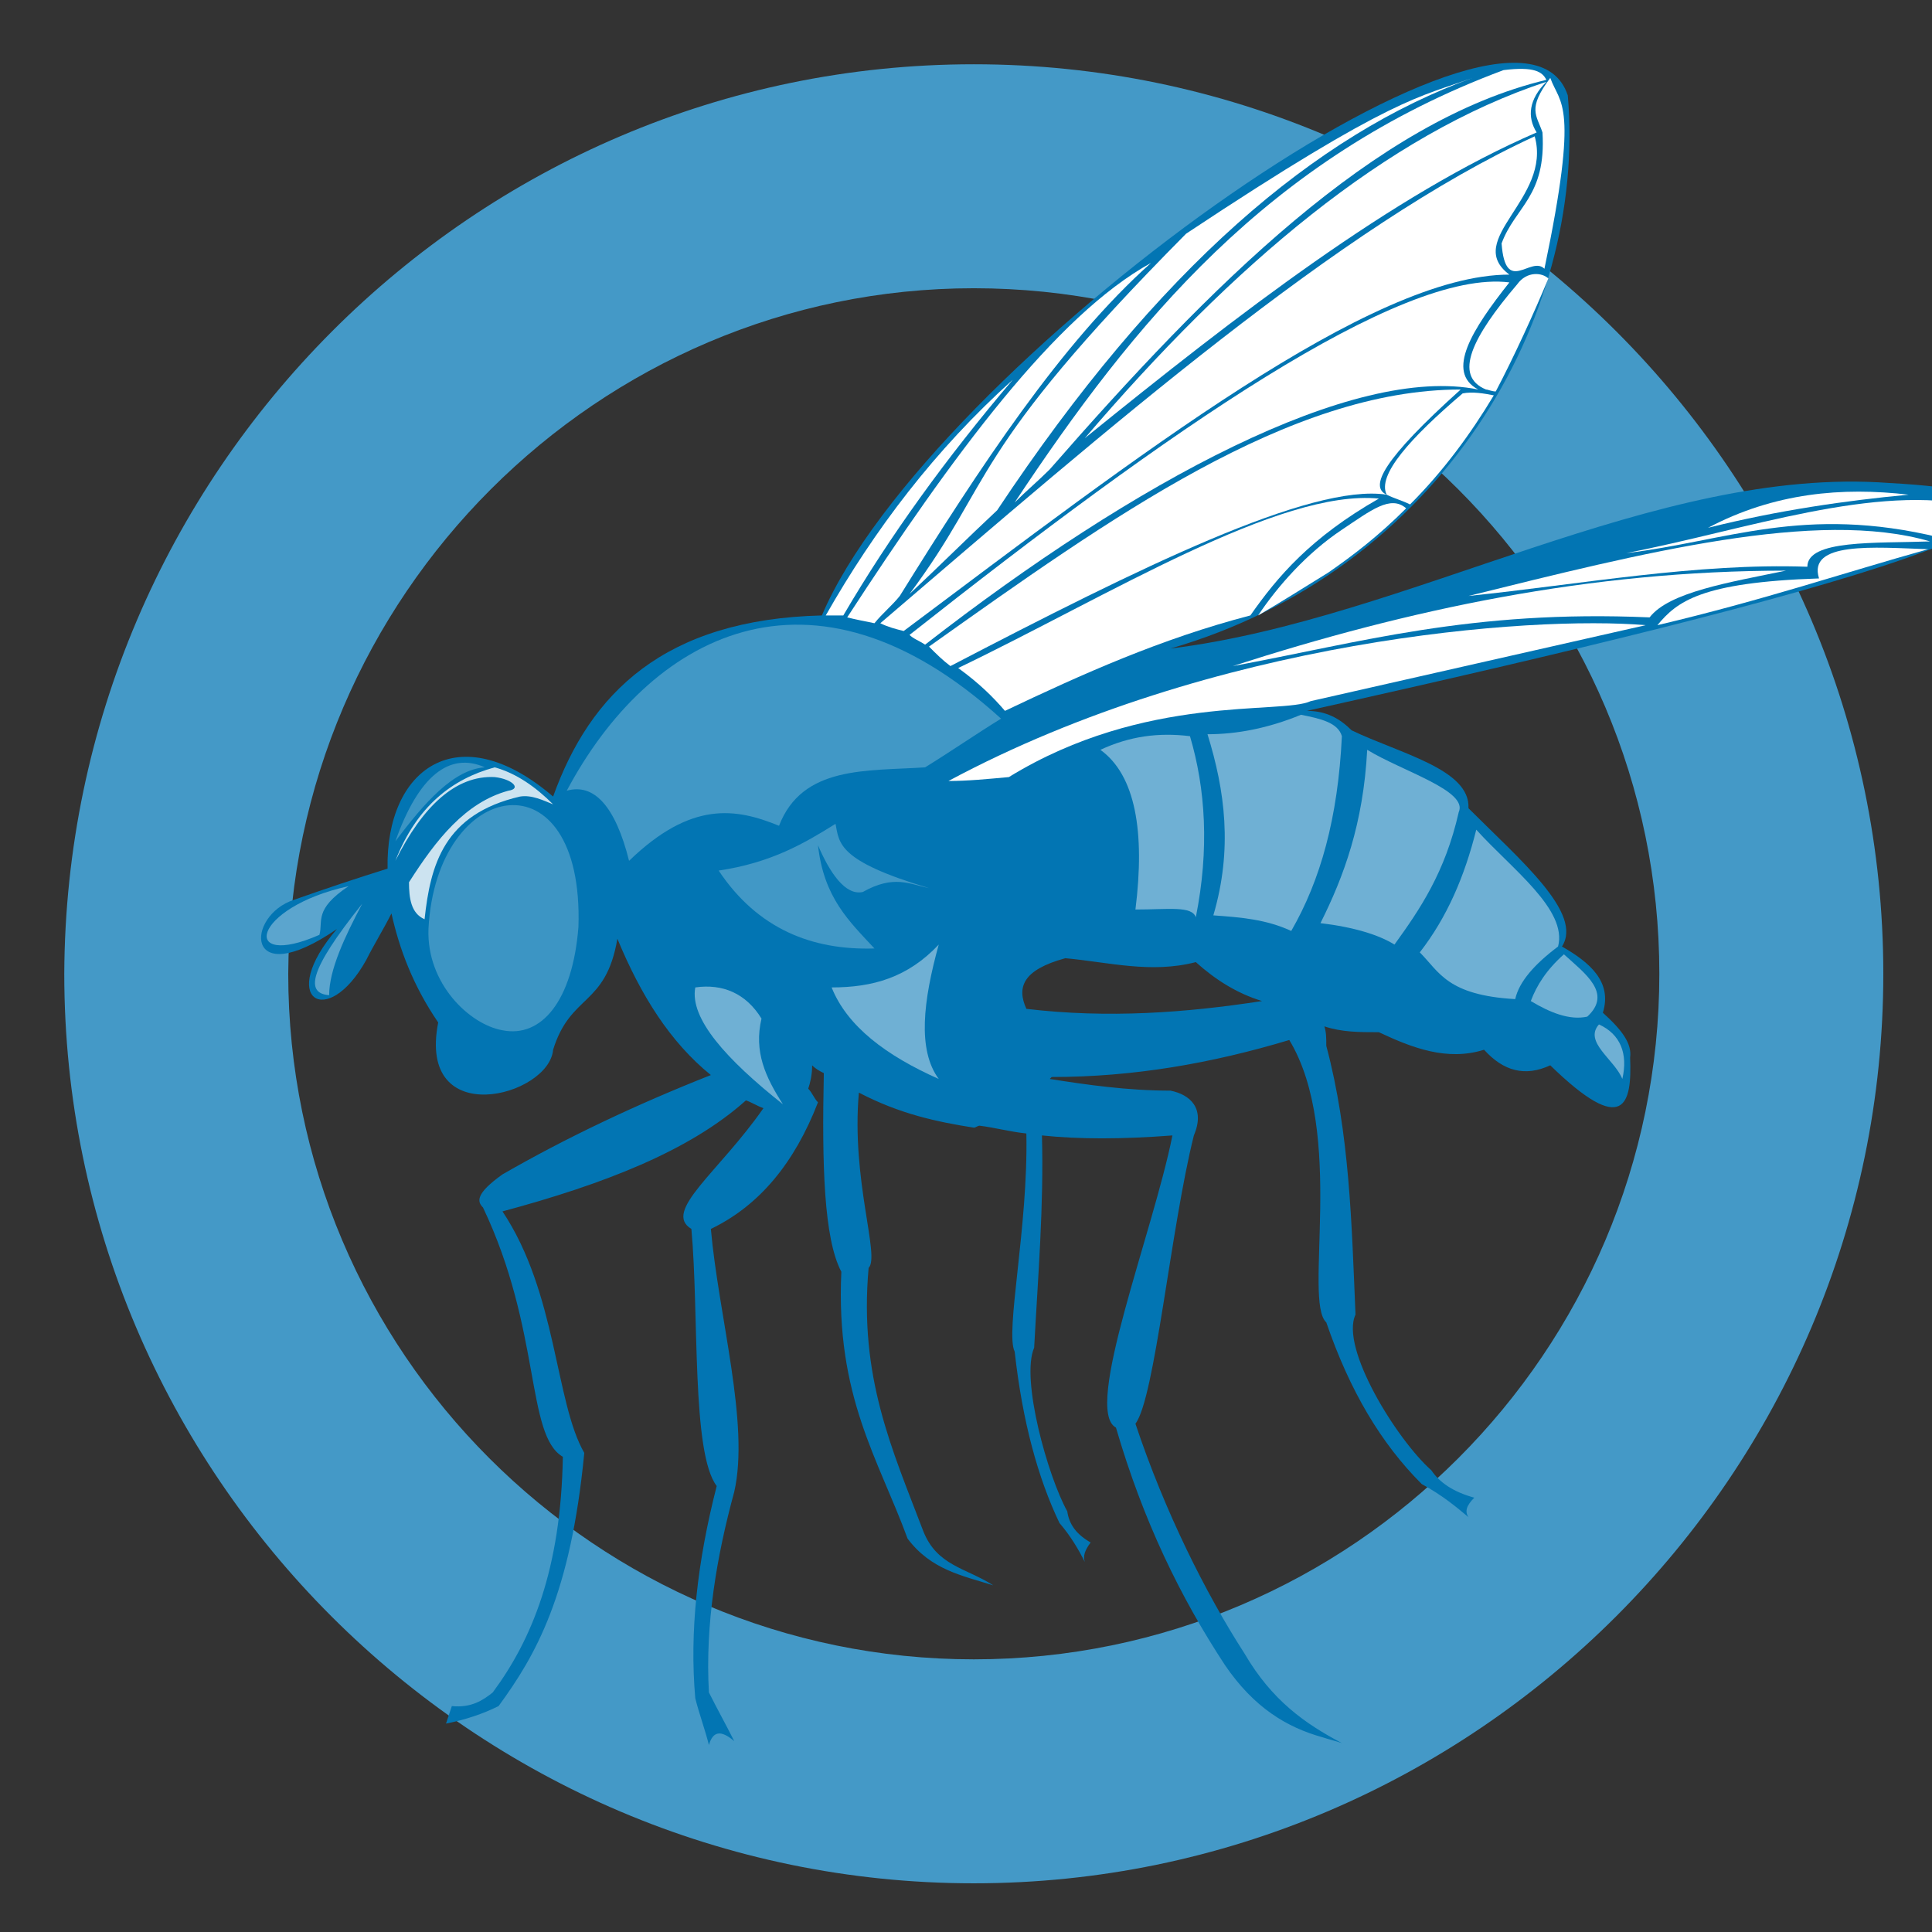
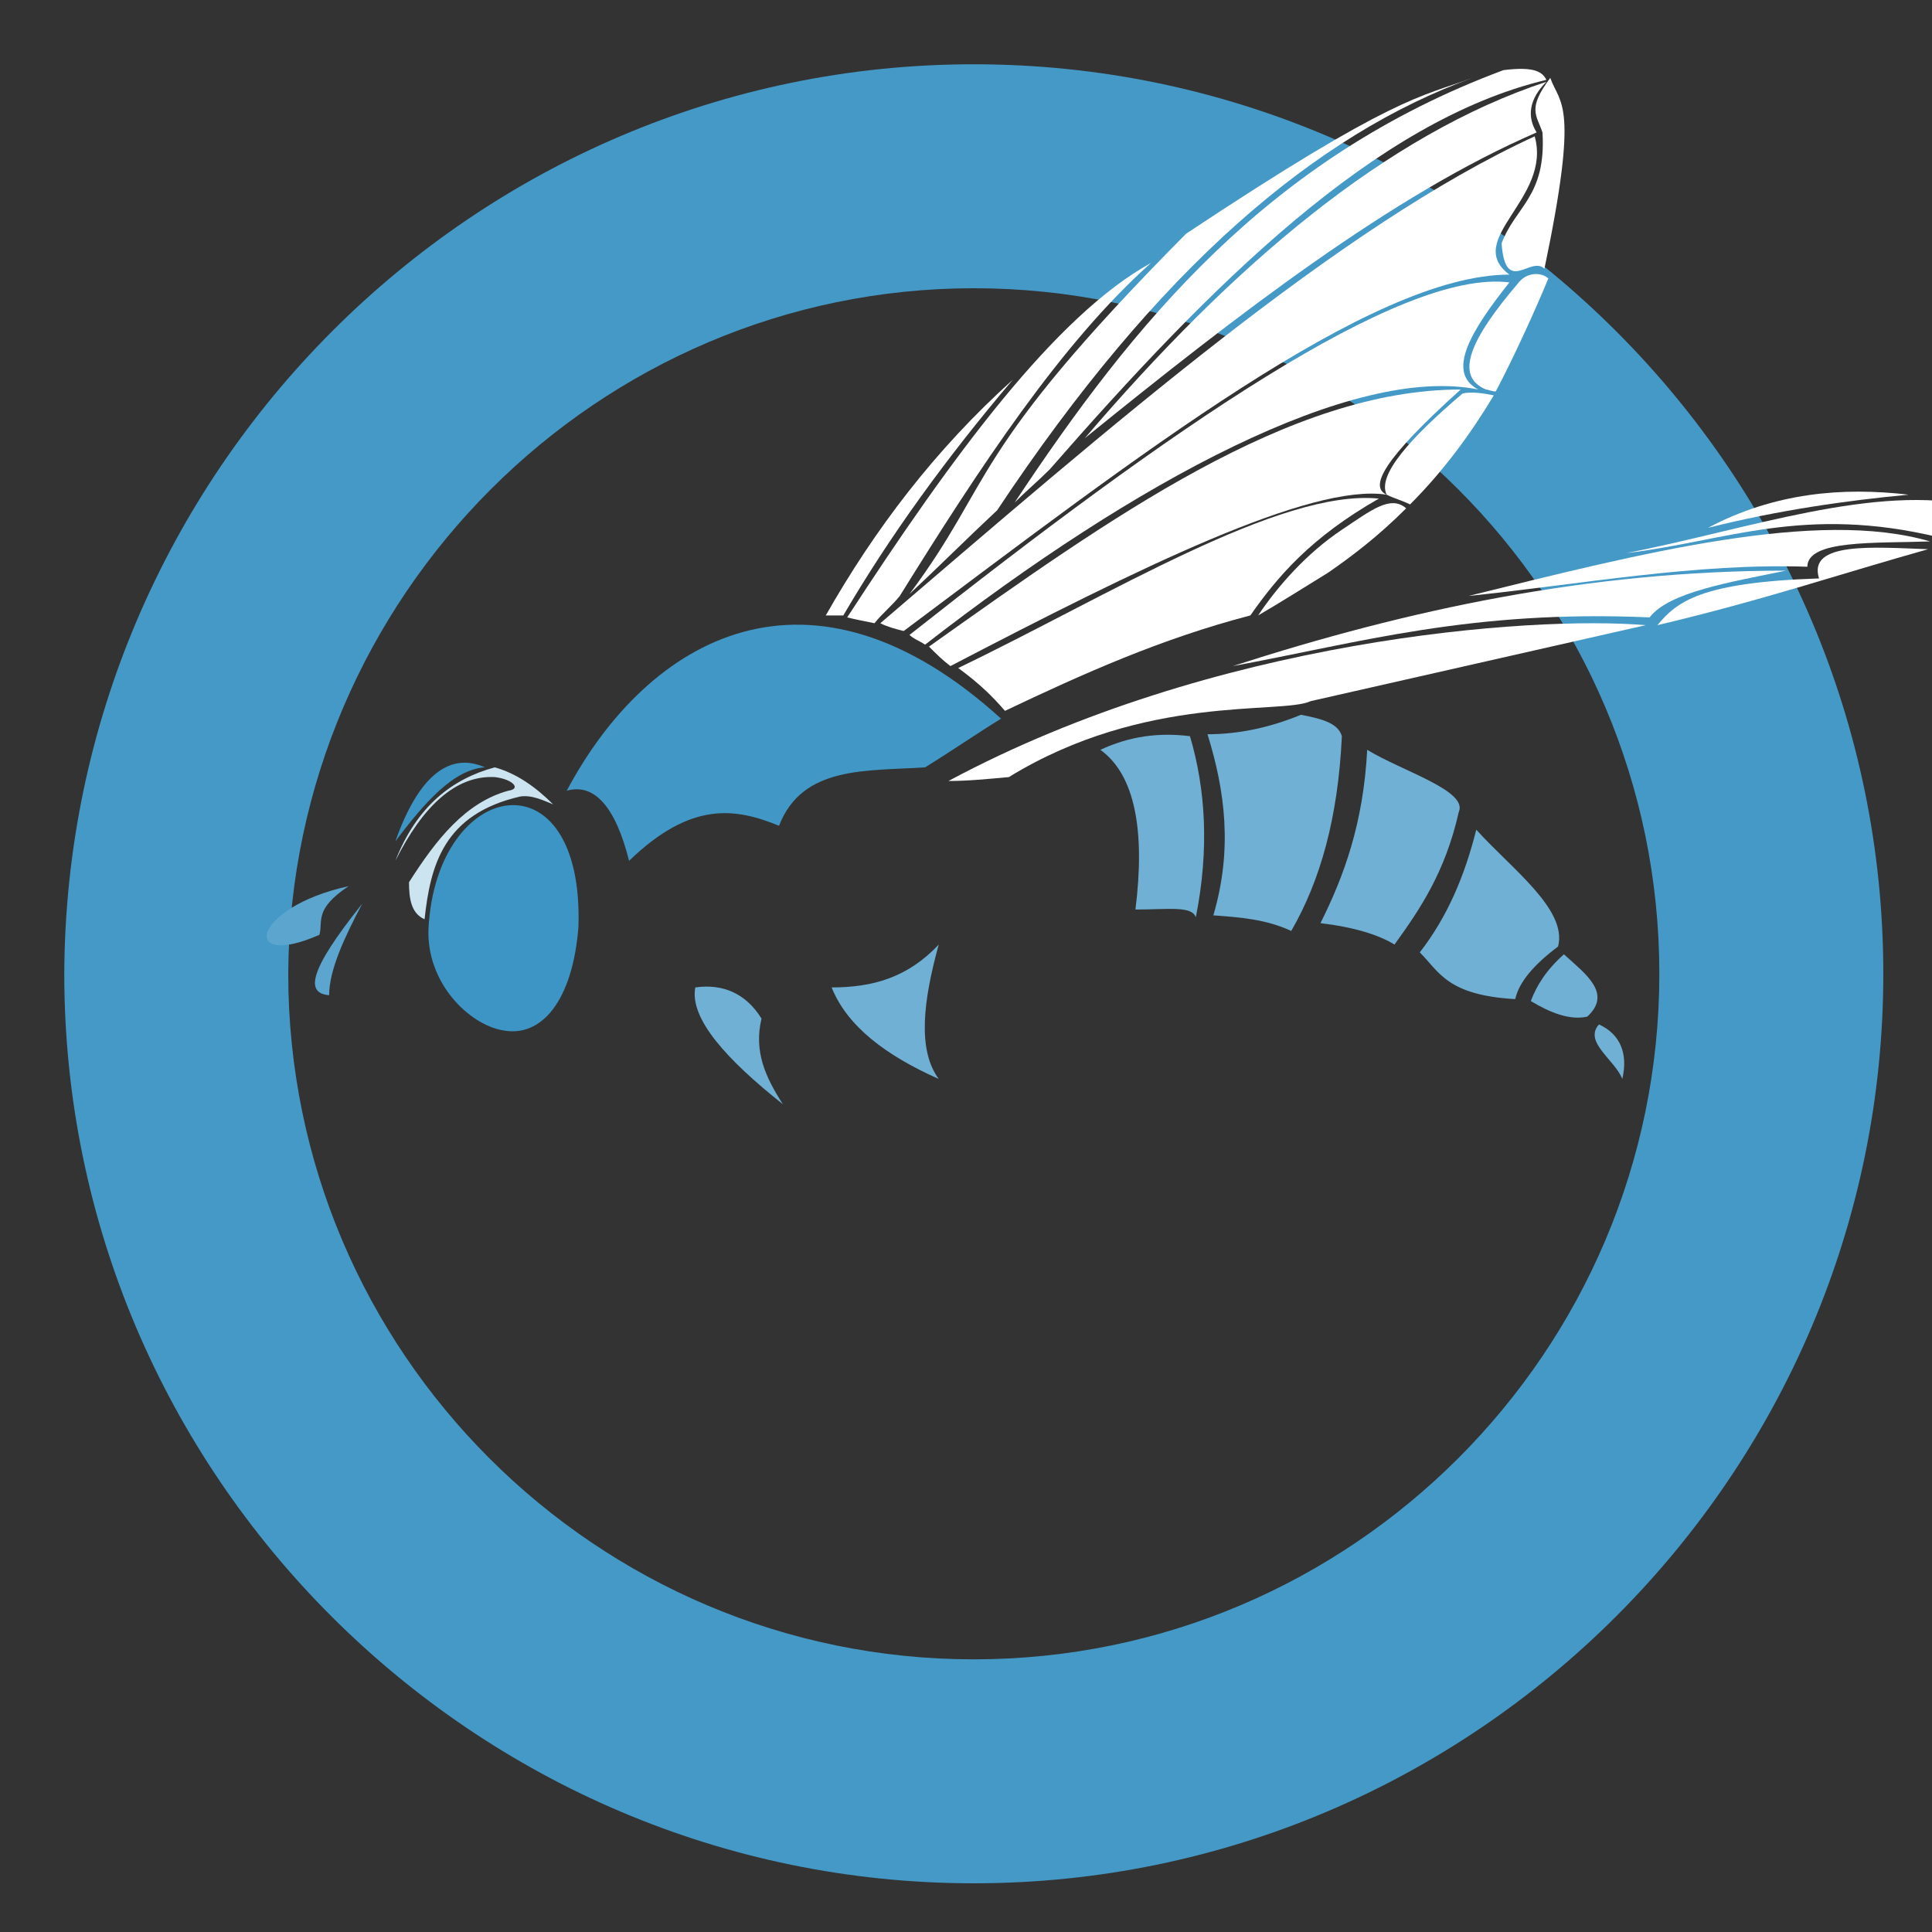
<svg xmlns="http://www.w3.org/2000/svg" version="1.1" id="Layer_1" x="0px" y="0px" viewBox="0 0 99.2 99.2" style="enable-background:new 0 0 99.2 99.2;" xml:space="preserve">
  <rect x="0" y="0" width="99.2" height="99.2" fill="#333333" stroke="none" />
  <style type="text/css">
	.st0{fill-rule:evenodd;clip-rule:evenodd;fill:#4499C7;}
	.st1{fill-rule:evenodd;clip-rule:evenodd;fill:#0275B3;}
	.st2{fill-rule:evenodd;clip-rule:evenodd;fill:#FFFFFF;}
	.st3{fill-rule:evenodd;clip-rule:evenodd;fill:#4198C6;}
	.st4{fill-rule:evenodd;clip-rule:evenodd;fill:#6FB0D4;}
	.st5{fill-rule:evenodd;clip-rule:evenodd;fill:#3C95C4;}
	.st6{fill-rule:evenodd;clip-rule:evenodd;fill:#5BA5CE;}
	.st7{fill-rule:evenodd;clip-rule:evenodd;fill:#CCE3F0;}
</style>
  <title>a</title>
  <path class="st0" d="M50,3.3c25.7,0,46.7,21,46.7,46.7c0,25.7-21,46.7-46.7,46.7c-25.7,0-46.7-21-46.7-46.7  C3.4,24.3,24.3,3.3,50,3.3L50,3.3z M50,14.8c19.4,0,35.2,15.8,35.2,35.2c0,19.4-15.8,35.2-35.2,35.2c-19.4,0-35.2-15.8-35.2-35.2  C14.9,30.6,30.7,14.8,50,14.8L50,14.8z" />
-   <path class="st1" d="M28.4,40.9c-4.9-4.2-8.6-1.4-8.5,3.7c-1.6,0.5-3.1,1-4.8,1.6c-2.5,0.8-2.6,4.8,2.2,1.5  c-3.1,3.6-0.5,5.2,1.5,1.6c0.4-0.8,0.9-1.6,1.3-2.4c0.4,1.8,1.1,3.7,2.4,5.6c-1.1,5.6,5.7,3.8,5.9,1.4c0.9-2.9,2.7-2.2,3.3-5.7  c1.2,2.9,2.7,5.3,4.8,7c-3.8,1.5-7.4,3.2-10.7,5.1c-1.4,1-1.3,1.4-1,1.7c3,6.3,2.2,11.7,4.1,12.8c-0.1,5.8-1.6,9.4-3.6,12.1  c-0.5,0.4-1.1,0.8-2.1,0.7c-0.1,0.3-0.2,0.6-0.3,0.9c1-0.2,1.9-0.5,2.7-0.9c1.9-2.6,3.7-5.7,4.4-13c-1.5-2.6-1.4-8.2-4.2-12.4  c5.2-1.4,9.6-3.1,12.5-5.7c0.3,0.1,0.6,0.3,0.9,0.4c-2.3,3.3-5.2,5.3-3.7,6.2c0.4,4.4,0,11.5,1.3,13.2c-1,3.9-1.4,7.5-1.1,10.9  c0.2,0.8,0.5,1.6,0.7,2.4c0.2-0.7,0.6-0.8,1.3-0.2c-0.4-0.8-0.9-1.7-1.3-2.5c-0.2-3.5,0.4-7,1.3-10.3c0.8-3.5-0.8-9-1.2-13.5  c2.5-1.2,4.3-3.4,5.5-6.5c-0.2-0.2-0.3-0.5-0.5-0.7c0.1-0.3,0.2-0.7,0.2-1.2c0.2,0.2,0.4,0.3,0.6,0.4c-0.1,4.7,0,8.5,0.9,10.2  c-0.3,6.4,1.9,9.6,3.4,13.7c1.2,1.6,2.8,1.9,4.4,2.4c-1.4-0.9-2.9-1-3.6-2.8c-1.6-4.2-3.3-7.9-2.8-13.5c0.6-0.6-0.9-4.5-0.5-9  c2.1,1.1,4,1.5,5.9,1.8c0.1,0,0.2-0.1,0.3-0.1c0.8,0.1,1.5,0.3,2.4,0.4c0.1,4.8-1.1,10.2-0.6,11.2c0.4,3.6,1.2,6.5,2.3,8.8  c0.6,0.7,1,1.4,1.3,2c-0.1-0.3,0-0.6,0.3-1c-0.7-0.4-1.1-0.9-1.2-1.6c-1-1.8-2.4-6.8-1.7-8.4c0.2-3.7,0.5-7.3,0.4-10.9  c1.9,0.2,4.1,0.2,6.7,0c-1,5-4.6,14.1-2.9,15c1.4,4.8,3.3,8.7,5.6,12.2c1.5,2.2,3.2,3.2,5,3.7c0.3,0.1,0.7,0.2,1,0.3  c-1.9-1-3.6-2.2-5-4.6c-2-3.1-4.1-7.3-5.6-11.8c1-1.3,1.8-10,3-14.8c0.6-1.4-0.2-2.1-1.2-2.3c-2.2,0-4.3-0.3-6.2-0.6  c0,0,0.1-0.1,0.1-0.1c4.2,0,8.2-0.7,12.2-1.9c2.9,4.8,0.7,13.4,1.9,14.5c1.2,3.5,2.8,6.2,4.9,8.3c1.1,0.6,1.8,1.2,2.4,1.7  c-0.2-0.3-0.1-0.6,0.3-1c-1.1-0.3-1.8-0.8-2.2-1.4c-1.8-1.6-4.7-6.3-3.9-8c-0.2-4.7-0.3-9.3-1.5-13.8c0-0.4,0-0.7-0.1-1  c0.9,0.3,1.8,0.3,2.8,0.3c1.7,0.8,3.5,1.5,5.4,0.9c1,1.1,2.1,1.4,3.4,0.8c3.8,3.7,4.2,2,4.1-0.4c0.1-0.7-0.4-1.4-1.4-2.3  c0.5-1.6-0.7-2.6-2.1-3.4c1.1-1.7-2.1-4.4-4.8-7.1c0.1-2-3.5-2.8-6-4c-0.6-0.6-1.3-1-2.3-1c27-6,44.8-10.9,29.9-11.7  c-12-0.9-24.7,7-36.9,8.5c13.8-4,21.4-16.9,20.4-28.4C77.9-3,47.6,18.9,42.2,31.6C34.1,31.8,30.3,35.6,28.4,40.9L28.4,40.9z   M52.7,51.8c-0.5-1.1-0.2-2,2-2.6c2.2,0.2,4.4,0.8,6.7,0.2c1,0.9,2.1,1.6,3.4,2C60.9,52,56.9,52.3,52.7,51.8L52.7,51.8z" />
  <path class="st2" d="M51.8,39.9c7-4.3,14-3.2,15.5-3.9c5.7-1.3,11.5-2.6,17.2-3.9c-5.9-0.5-22.2,0.7-35.8,8  C49.7,40.1,50.7,40,51.8,39.9L51.8,39.9z" />
  <path class="st2" d="M63.3,34.2c6.5-1.2,12.2-2.9,21.4-2.5c1-1.3,4.1-1.8,7-2.4C81.6,29.3,72.3,31.3,63.3,34.2L63.3,34.2z" />
  <path class="st2" d="M75.4,30.6c5.8-0.6,11.7-1.7,17.4-1.5c0-1.4,3.5-1.2,6.3-1.3C93.3,26.1,84.3,28.4,75.4,30.6L75.4,30.6z" />
  <path class="st2" d="M83.5,28.4c5.1-0.6,9.1-2.5,16.1-0.8c-0.1-0.9,0.7-1.3,1.9-1.6C96.3,24.8,89.7,27.2,83.5,28.4L83.5,28.4z" />
  <path class="st2" d="M87.7,27.1c3.4-1.8,6.9-2.1,10.3-1.7C94.8,25.7,91.3,26.2,87.7,27.1L87.7,27.1z" />
  <path class="st2" d="M85.1,32.1c5.5-1.3,9.6-2.7,13.9-3.9c-2.8-0.1-6.2-0.4-5.6,1.5C87.3,29.9,86.1,30.9,85.1,32.1L85.1,32.1z" />
  <path class="st2" d="M99.9,27.7c0.3-1,1.1-1.5,2.3-1.4C101.7,27,100.9,27.5,99.9,27.7L99.9,27.7z" />
  <path class="st3" d="M51.4,36.9c-9.8-8.9-18.1-4.2-22.3,3.7c1.4-0.4,2.5,0.8,3.2,3.6c3.2-3.1,5.5-2.7,7.7-1.8c1.2-3.1,4.5-2.8,7.5-3  C48.8,38.6,50.1,37.7,51.4,36.9L51.4,36.9z" />
  <path class="st4" d="M56.5,38.5c1.8,1.3,2.3,4.2,1.8,8.2c1.7,0,2.9-0.2,3.1,0.4c0.7-3.5,0.5-6.6-0.3-9.3  C59.5,37.6,58,37.8,56.5,38.5L56.5,38.5z" />
  <path class="st4" d="M62,37.7c0.9,2.9,1.3,5.9,0.3,9.3c1.4,0.1,2.7,0.2,4,0.8c1.5-2.6,2.4-5.8,2.6-10c-0.2-0.7-1.1-0.9-2.1-1.1  C65.1,37.4,63.5,37.7,62,37.7L62,37.7z" />
  <path class="st4" d="M70.2,38.5C70,42.3,69,45,67.8,47.4c1.7,0.2,3,0.6,3.8,1.1c1.3-1.8,2.6-3.7,3.3-6.8  C75.4,40.6,72,39.6,70.2,38.5L70.2,38.5z" />
  <path class="st4" d="M75.8,42.6c-0.6,2.4-1.5,4.5-2.9,6.3c1,1,1.4,2.2,4.9,2.4c0.2-0.9,1-1.8,2.2-2.7C80.5,46.7,77.6,44.6,75.8,42.6  L75.8,42.6z" />
  <path class="st4" d="M80.3,49c-0.9,0.8-1.4,1.6-1.7,2.4c1,0.6,2,1,2.9,0.8C82.8,51,81.4,50,80.3,49L80.3,49z" />
  <path class="st4" d="M82.1,52.6c1.1,0.5,1.5,1.5,1.2,2.8C82.9,54.4,81.3,53.5,82.1,52.6L82.1,52.6z" />
  <path class="st5" d="M22,47.7c0.4-7.8,8-9.1,7.7-0.1c-0.3,3.8-1.9,5.7-3.9,5.3C24.1,52.6,21.9,50.5,22,47.7L22,47.7z" />
  <path class="st5" d="M20.3,43.2c1.2-3.4,2.8-4.6,4.6-3.8C23.3,39.5,21.8,41.2,20.3,43.2L20.3,43.2z" />
  <path class="st4" d="M35.7,50.7c-0.3,1.6,1.6,3.7,4.5,6c-0.9-1.4-1.5-2.7-1.1-4.4C38.3,51,37.1,50.5,35.7,50.7L35.7,50.7z" />
  <path class="st4" d="M42.7,50.7c2.1,0,3.9-0.5,5.5-2.2c-0.8,2.9-1.1,5.4,0,6.9C45.5,54.2,43.5,52.7,42.7,50.7L42.7,50.7z" />
-   <path class="st3" d="M36.9,44.7c2.7-0.4,4.4-1.4,6-2.4c0.2,1,0.1,1.9,4.8,3.3c-1-0.2-1.8-0.7-3.4,0.2c-0.9,0.2-1.7-1-2.3-2.4  c0.3,2.7,1.6,3.9,2.9,5.3C41.7,48.8,38.9,47.7,36.9,44.7L36.9,44.7z" />
  <path class="st6" d="M17.9,45.5c-5,1.1-5.6,4.3-1.5,2.5C16.6,47.3,16.1,46.7,17.9,45.5L17.9,45.5z" />
  <path class="st6" d="M18.6,46.4c-2.8,3.5-2.9,4.6-1.7,4.7C16.9,49.8,17.7,48.1,18.6,46.4L18.6,46.4z" />
  <path class="st7" d="M26.7,40.9c-3.9,0.9-4.6,3.5-4.9,6.3c-0.7-0.3-0.8-1.1-0.8-1.9c1.4-2.2,2.9-4.1,5.1-4.7  c0.7-0.1,0.2-0.6-0.7-0.7c-2-0.1-3.7,1.5-5.1,4.3c1.1-2.8,2.9-4.2,5.1-4.8c1.1,0.3,2.1,1,3,1.9C27.9,41.1,27.3,40.8,26.7,40.9  L26.7,40.9z" />
  <path class="st2" d="M51.6,36.5c4-1.9,8-3.7,12.6-4.9c1.4-2,3.1-4,6.6-6c-5.1-0.5-13.9,5-21.6,8.7C50.3,35.1,51,35.8,51.6,36.5  L51.6,36.5z" />
  <path class="st2" d="M48.8,34.2c9.6-5,18.5-9.4,22.4-8.8C70.3,25,71,23.6,75,20c-8.8,0-18,6.6-27.3,13.2  C48.1,33.6,48.4,33.9,48.8,34.2L48.8,34.2z" />
  <path class="st2" d="M77.5,14.5c-1.9,2.4-3.3,4.6-1.6,5.5c-6.4-1.3-17.6,4.7-28.4,13.1c-0.3-0.2-0.6-0.3-0.8-0.5  C60,22.1,71.9,13.8,77.5,14.5L77.5,14.5z" />
  <path class="st2" d="M46.4,32.4c11.9-8.9,24-18.3,31.1-18.3c-2.4-1.8,2.2-3.9,1.3-7.1C68.8,11.6,57,21.9,45.2,32  C45.6,32.2,46,32.3,46.4,32.4L46.4,32.4z" />
  <path class="st2" d="M78.9,6.8c-0.5-0.8-0.4-1.7,0.5-2.6c-8.2,2.7-16.1,9.4-23.7,18.3C63.6,16.1,71.5,10,78.9,6.8L78.9,6.8z" />
  <path class="st2" d="M79.4,4.1c-8.8,2.1-17.2,10.5-25.5,20c-0.6,0.6-1.2,1.1-1.8,1.7c6.1-9.2,13-17.7,25.1-22.2  C78.8,3.4,79.2,3.7,79.4,4.1L79.4,4.1z" />
  <path class="st2" d="M75.6,4c-8,2.9-16.1,9.7-24.4,22.2c-1.5,1.4-3,2.9-4.5,4.3c4.4-5.9,2.9-7.1,14.2-18.5C71.6,4.9,72.9,5,75.6,4  L75.6,4z" />
  <path class="st2" d="M59.1,13.5c-4.6,4.1-8.8,10.5-12.9,17.1c-0.4,0.5-0.9,0.9-1.3,1.4c-0.5-0.1-1-0.2-1.4-0.3  C48.9,23.4,54.2,16.2,59.1,13.5L59.1,13.5z" />
  <path class="st2" d="M52,19.5c-3.4,4-6.3,8-8.7,12.1c-0.3,0-0.6,0-0.9,0C44.9,27.2,48,23.1,52,19.5L52,19.5z" />
  <path class="st2" d="M72.2,26.1c-0.8-0.7-1.8,0.1-3.3,1.1c-1.8,1.2-3.3,2.9-4.3,4.4c1.2-0.7,2.3-1.4,3.6-2.2  C69.5,28.5,70.8,27.5,72.2,26.1L72.2,26.1z" />
  <path class="st2" d="M72.4,25.9c-0.4-0.2-0.8-0.3-1.2-0.5c-0.5-1,1.2-2.9,3.9-5.2c0.5-0.1,1.1,0,1.6,0.1  C75.5,22.3,74.1,24.2,72.4,25.9L72.4,25.9z" />
  <path class="st2" d="M76.8,20.1c-0.2,0-0.4-0.1-0.5-0.1c-1.7-0.7-0.7-2.7,1.6-5.4c0.5-0.7,1.3-0.6,1.6-0.3  C78.8,16,77.7,18.4,76.8,20.1L76.8,20.1z" />
  <path class="st2" d="M79.3,13.8c-0.7-0.7-2,1.4-2.2-1.3c0.7-1.9,2.3-2.4,2.1-5.7c-0.3-0.9-0.8-1.2,0.4-2.8  C80.1,5.4,81.1,5.2,79.3,13.8L79.3,13.8z" />
</svg>